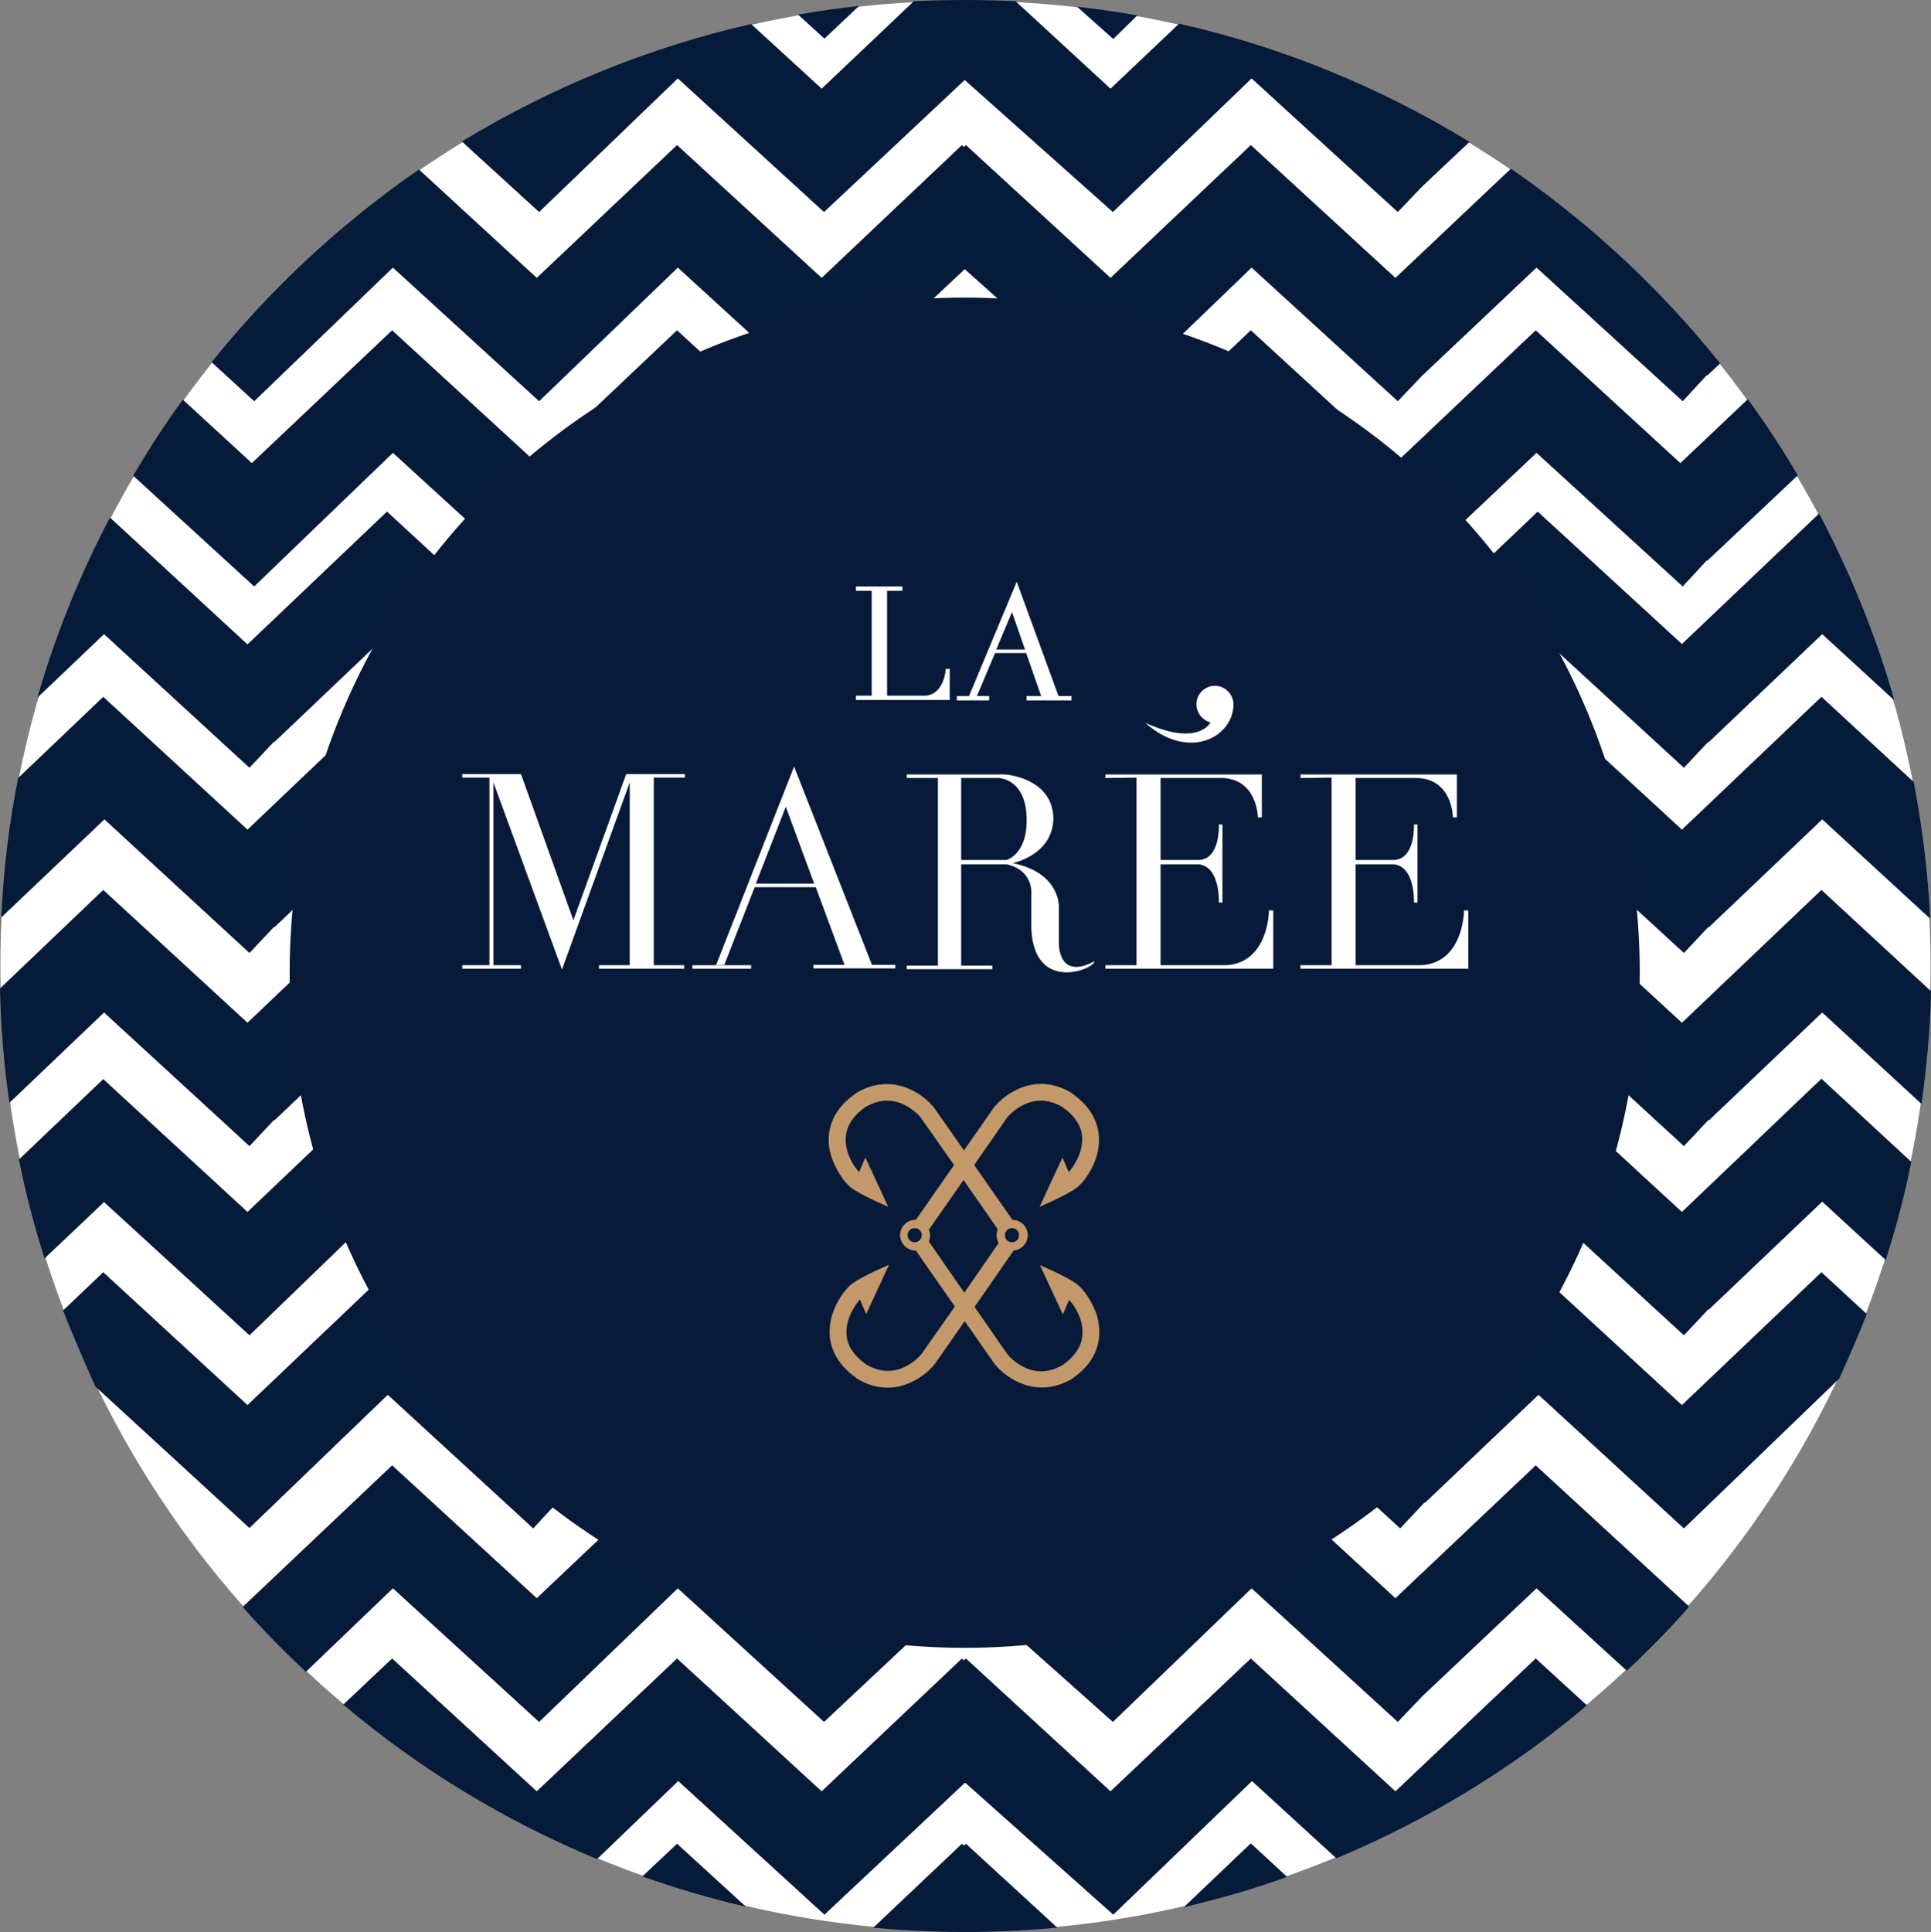
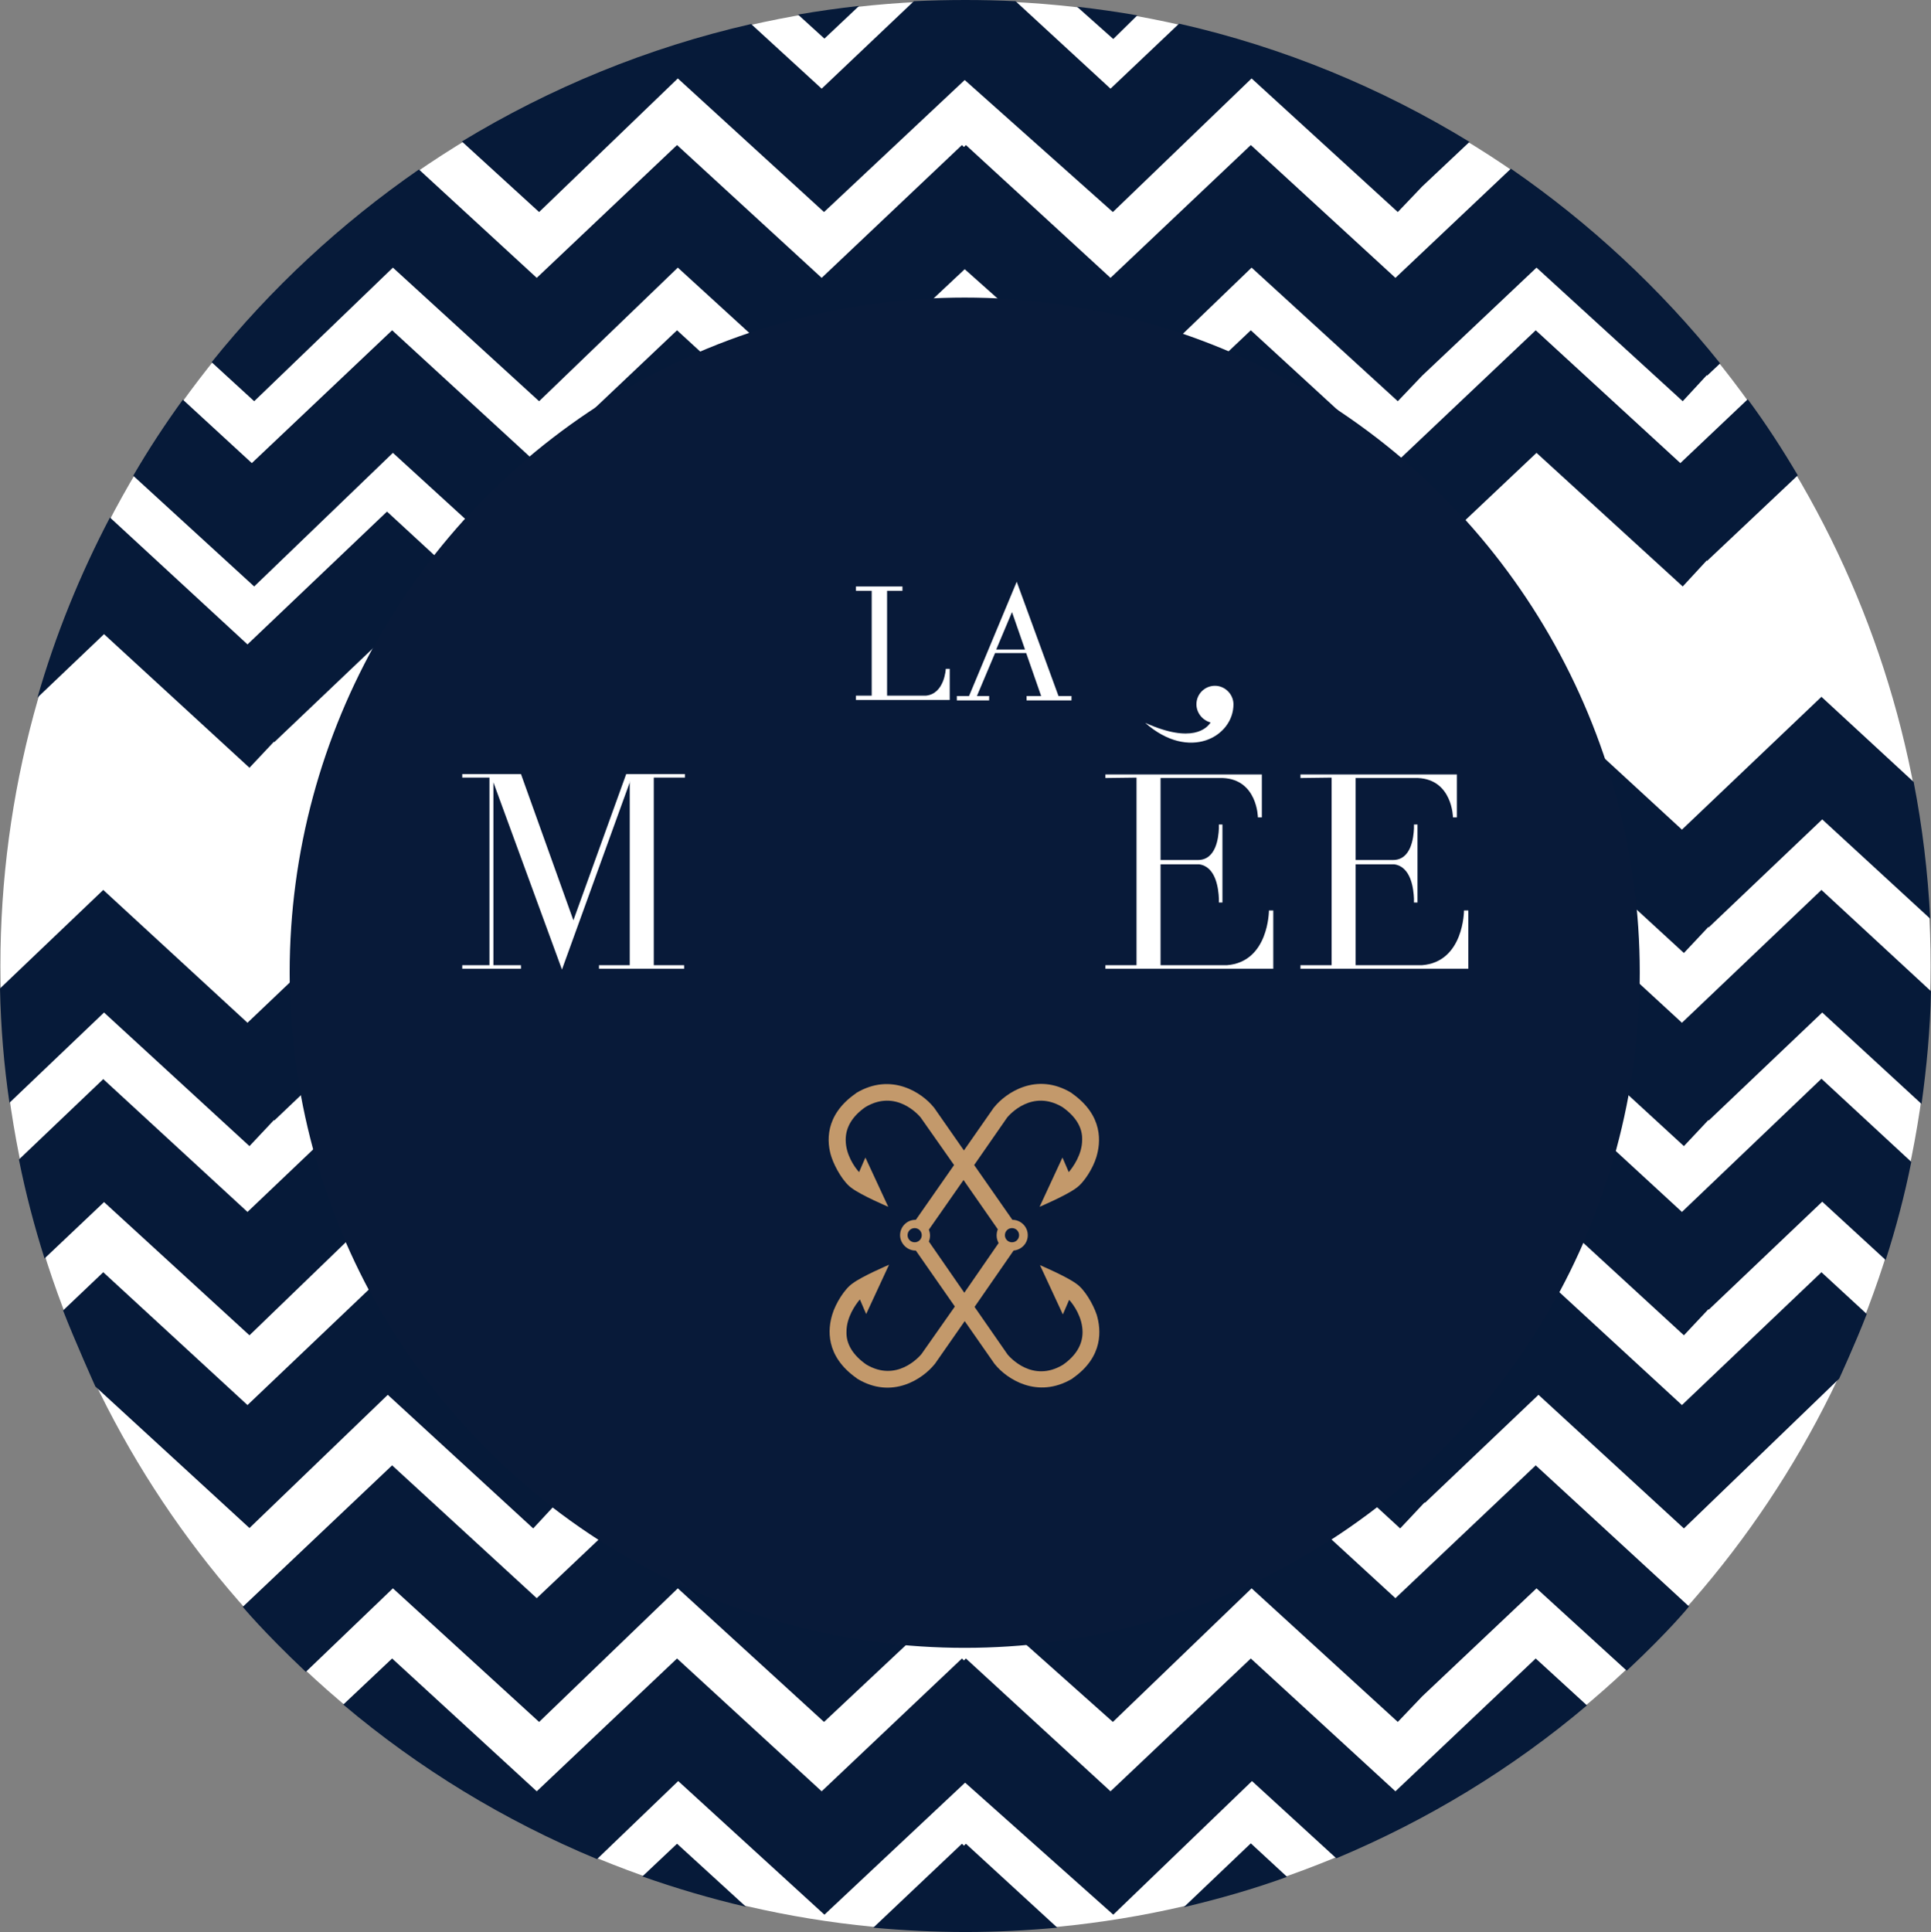
<svg xmlns="http://www.w3.org/2000/svg" version="1.1" id="Слой_1" x="0px" y="0px" viewBox="0 0 490 490.2" style="enable-background:new 0 0 490 490.2;" xml:space="preserve">
  <rect x="0" y="0" width="490" height="490.2" fill="#808080" stroke="none" />
  <style type="text/css">
	.st0{fill:#FFFFFF;}
	.st1{fill:#061A39;}
	.st2{fill:#081A39;}
	.st3{fill:#C3996B;}
</style>
  <circle class="st0" cx="245" cy="245.1" r="244.9" />
  <g id="Back">
</g>
  <g id="Font2">
</g>
  <g id="Font">
</g>
  <g>
    <g>
      <path class="st1" d="M98.4,353.9l36.9,33.9l15.4-16.6l-52.5-48.4l-35.4,33.7l-36.6-33.7L16,332.5c2.9,7.5,8.2,19.3,8.2,19.3    l39.1,35.9L98.4,353.9z" />
-       <path class="st1" d="M63.3,241.8l6.2-6.6l0.1,0.1l28.8-27.4l36.9,33.9l15.4-16.6l-52.5-48.4l-35.4,33.7l-36.6-33.7L4.6,197.4    c-2.3,11.5-3.7,23.3-4.3,35.4l26.2-24.9L63.3,241.8z" />
      <path class="st1" d="M426.8,210.5l-36.6-33.7L346,218.9l15.6,16.4l28.8-27.4l36.9,33.9l6.2-6.6l0.1,0.1l28.8-27.4l27.4,25.2    c-0.6-11.8-2-23.4-4.2-34.7l-23.4-21.6L426.8,210.5z" />
      <path class="st1" d="M63.3,290.8l6.2-6.6l0.1,0.1l28.8-27.4l36.9,33.9l15.4-16.6l-52.5-48.4l-35.4,33.7l-36.6-33.7L0,250.8    c0.2,9.8,1,19.5,2.4,29l24-22.9L63.3,290.8z" />
      <path class="st1" d="M462.2,225.8l-35.4,33.7l-36.6-33.7L346,267.9l15.6,16.4l28.8-27.4l36.9,33.9l6.2-6.6l0.1,0.1l28.8-27.4    l25.2,23.2c1.3-9.4,2.2-18.9,2.4-28.6L462.2,225.8z" />
      <path class="st1" d="M63.3,338.8l35.1-33.9l36.9,33.9l15.4-16.6l-52.5-48.4l-35.4,33.7l-36.6-33.7L4.8,294.2    c1.7,8.5,3.9,16.9,6.5,25.1L26.4,305L63.3,338.8z" />
      <path class="st1" d="M426.8,307.5l-36.6-33.7L346,315.9l15.6,16.4l28.8-27.4l36.9,33.9l6.2-6.6l0.1,0.1l28.8-27.4l16.1,14.8    c2.6-8.1,4.8-16.4,6.5-24.9l-22.8-21.1L426.8,307.5z" />
      <path class="st1" d="M426.8,356.5l-36.6-33.7l-35.4,33.7l-36.6-33.7l-35.4,33.7l-36.6-33.7L202,364.9l15.6,16.4l28.8-27.4    l36.9,33.9l6.2-6.6l0.1,0.1l28.8-27.4l36.9,33.9l6.2-6.6l0.1,0.1l28.8-27.4l36.9,33.9l39.4-38c0,0,4.1-8.9,7-16.4l-11.5-10.6    L426.8,356.5z" />
      <path class="st1" d="M389.7,371.8l-35.6,33.7l-36.7-33.7l-35.6,33.7l-36.7-33.7l-0.5,0.5l-0.5-0.5l-35.6,33.7l-36.7-33.7    l-35.6,33.7l-36.7-33.7l-37.9,35.9c0,0,5.2,6.3,16,16.5L99.7,403l37.1,33.9L172,403l37.1,33.9l35.7-33.5l37.6,33.5l35.2-33.9    l37.1,33.9l6.2-6.5l29-27.4l22.9,20.9c10.9-10.2,15.8-16.3,15.8-16.3L389.7,371.8z" />
      <path class="st1" d="M354.1,454.5l-36.7-33.7l-35.6,33.7l-36.7-33.7l-0.5,0.5l-0.5-0.5l-35.6,33.7l-36.7-33.7l-35.6,33.7    l-36.7-33.7l-12.4,11.7c19.2,16.2,40.8,29.4,64.4,39.2l20.6-19.8l37.1,33.9l35.7-33.5l37.6,33.5l35.2-33.9l21.4,19.6    c23.2-9.7,44.7-22.8,63.6-38.8l-13-11.9L354.1,454.5z" />
      <path class="st1" d="M244.6,468.3l-0.5-0.5l-22.5,21.3c7.7,0.7,15.5,1.1,23.4,1.1s15.6-0.4,23.3-1.1l-23.2-21.3L244.6,468.3z" />
      <path class="st1" d="M163,476.1c8.5,3,17.3,5.6,26.3,7.7l-17.5-16L163,476.1z" />
      <path class="st1" d="M300.4,483.9c8.9-2.1,17.7-4.6,26.2-7.7l-9.2-8.5L300.4,483.9z" />
      <path class="st1" d="M99.7,114.9l37.1,33.9l35.2-33.9l37.1,33.9l35.7-33.5l37.6,33.5l35.2-33.9l37.1,33.9l6.2-6.5l29-27.4    l37.1,33.9l6.1-6.6l0.1,0.1l23-21.7c-3.9-6.6-8.1-13.1-12.7-19.3l-17.1,16.2l-36.7-33.7l-35.6,33.7l-36.7-33.7l-35.6,33.7    l-36.7-33.7l-0.5,0.5l-0.5-0.5l-35.6,33.7l-36.7-33.7l-35.6,33.7L99.5,83.8l-35.6,33.7l-17.5-16.1c-4.5,6.2-8.7,12.6-12.6,19.3    l30.7,28.1L99.7,114.9z" />
      <path class="st1" d="M99.7,67.9l37.1,33.9L172,67.9l37.1,33.9l35.7-33.5l37.6,33.5l35.2-33.9l37.1,33.9l6.2-6.5l29-27.4l37.1,33.9    l6.1-6.6l0.1,0.1l3.3-3.1c-15.2-19-33.1-35.6-53.1-49.4l-29.3,27.7l-36.7-33.7l-35.6,33.7l-36.7-33.7l-0.5,0.5l-0.5-0.5    l-35.6,33.7l-36.7-33.7l-35.6,33.7L106.3,43C86.5,56.7,68.7,73.2,53.7,91.9l10.8,9.9L99.7,67.9z" />
      <path class="st1" d="M172,19.9l37.1,33.9l35.7-33.5l37.6,33.5l35.2-33.9l37.1,33.9l6.2-6.5l12-11.3c-22.4-13.7-47.2-24-73.7-30    l-17.4,16.5L257.7,0.3C253.5,0.1,249.3,0,245,0c-4.4,0-8.8,0.1-13.1,0.3l-23.4,22.2L190.6,6.1c-26.3,6-51,16.2-73.4,29.8    l19.6,17.9L172,19.9z" />
      <path class="st1" d="M218,1.5c-5.2,0.6-10.4,1.3-15.5,2.2l6.7,6.1L218,1.5z" />
      <path class="st1" d="M288.6,3.9c-5.1-0.9-10.2-1.6-15.3-2.2l9.2,8.2L288.6,3.9z" />
      <path class="st1" d="M63.3,194.8l6.2-6.6l0.1,0.1l28.8-27.4l36.9,33.9l15.4-16.6l-52.5-48.4l-35.4,33.7l-34.9-32.2    C20.3,145.8,14.1,161,9.5,177l16.9-16.1L63.3,194.8z" />
-       <path class="st1" d="M390.2,129.8L346,171.9l15.6,16.4l28.8-27.4l36.9,33.9l6.2-6.6l0.1,0.1l28.8-27.4l18.3,16.8    c-4.7-16.6-11.2-32.4-19.1-47.4l-34.8,33.1L390.2,129.8z" />
    </g>
    <circle class="st2" cx="244.8" cy="246.8" r="171.3" />
    <polygon class="st0" points="173.8,197.3 173.8,196.4 158.9,196.4 145.5,233.5 132.2,196.4 124.7,196.4 117.3,196.4 117.3,197.3    124.2,197.3 124.2,244.9 117.3,244.9 117.3,245.8 132.2,245.8 132.2,244.9 125.2,244.9 125.2,198.5 142.6,246 159.8,198.5    159.7,198.3 159.8,198.3 159.8,198.5 159.8,244.9 152,244.9 152,245.8 173.6,245.8 173.6,244.9 165.9,244.9 165.9,197.3  " />
    <g>
-       <polygon class="st0" points="175.7,245.8 190.6,245.8 190.6,244.9 181.7,244.9 175.7,244.9   " />
-       <path class="st0" d="M221.3,244.9l-19.8-50.4l-19.8,50.4l2.1-0.1l7.7-19.7H207l7.3,19.7h-7.9v0.9h20.8v-0.9h-5.9L221.3,244.9    L221.3,244.9z M191.8,224.2l7.6-19.5l7.2,19.5H191.8z" />
-     </g>
+       </g>
    <path class="st0" d="M288.4,197.3v47.6h-7.9v0.9H322h1.1v-0.9V231H322c0,0,0,13.1-10.7,13.9h-16.8v-25.6h9.8c4.3,0.6,4.9,6.3,5,8.7   v1l0,0l0,0l0,0h0.9v-19.8h-0.9v1c-0.1,2.3-0.7,8-5.3,8h-9.5v-20.8h15.8c8.8,0.4,8.9,10,8.9,10h1v-10v-0.9h-1h-38.7v0.9L288.4,197.3   L288.4,197.3z" />
    <path class="st0" d="M337.9,197.3v47.6H330v0.9h41.5h1.1v-0.9V231h-1.1c0,0,0,13.1-10.7,13.9H344v-25.6h9.8c4.3,0.6,4.9,6.3,5,8.7   v1l0,0l0,0l0,0h0.9v-19.8h-0.9v1c-0.1,2.3-0.7,8-5.3,8H344v-20.8h15.8c8.8,0.4,8.9,10,8.9,10h1v-10v-0.9h-1H330v0.9L337.9,197.3   L337.9,197.3z" />
-     <path class="st0" d="M277.7,243.9c-8.4,4.5-9-2.9-9-4.5v-9.2c0,0,0.5-8.7-11.7-11.2c3.2-0.8,10.3-3.6,10.3-11.6   c-0.4-9.3-10.2-10.7-12.2-10.9l0,0h-25v0.9h7.9V245h-7.9v0.9h21.7V245h-7.9v-25.7h11.6c6.9,1.6,6.2,7.6,6.2,7.6v8.7   C262.4,252.2,277.9,245.8,277.7,243.9z M243.9,218.2v-20.8h9.6c0,0,6.8,0.2,7,10.1c0.3,9.3-5.1,10.7-5.1,10.7H243.9z" />
    <path class="st0" d="M308.3,174c-2.6,0-4.7,2.1-4.7,4.7c0,2.2,1.6,4.1,3.6,4.6c-0.9,1.4-4.6,5.5-16.6,0.1   c11.2,9.9,22.4,3.5,22.4-4.7C313,176.2,310.9,174,308.3,174z" />
    <path class="st0" d="M241,169.7h-1c0,0-0.3,6.3-5,6.8h-9.9v-26.6h3.9v-1.1h-3.9h-3.9h-4v1.1h4v26.6h-4v1.1h4h3.9H240h1v-1.1V169.7z   " />
    <path class="st0" d="M258,147.6l-12.1,29h-3.1v1.1h8.2v-1.1h-3.1l4.6-10.9h7.9l3.8,10.9h-3.7v1.1h11.4v-1.1h-3.3L258,147.6z    M252.8,164.8l4-9.5l3.3,9.5H252.8z" />
    <path class="st3" d="M278.3,333.6c-0.9-2.7-3.1-6.5-5.2-7.9l0,0c-2.4-1.8-9.2-4.7-9.2-4.7l5.8,12.5c0,0,0.8-1.8,1.6-3.7   c1.2,1.3,3.4,4.5,3.4,8.2c0,3.2-1.7,6-5,8.3c-7.7,4.6-13.4-1.9-14-2.6l-8.4-12.1l9.9-14.3c2-0.2,3.6-1.8,3.6-3.9   c0-2.2-1.8-3.9-3.9-3.9l0,0l-9.7-13.9l8.4-12.1c0.6-0.7,6.3-7.2,14-2.6c3.4,2.4,5.1,5.2,5,8.3c0,3.7-2.3,6.9-3.4,8.2   c-0.8-1.9-1.6-3.7-1.6-3.7l-5.8,12.5c0,0,6.8-2.9,9.2-4.7l0,0c2.1-1.4,4.4-5.2,5.2-7.9c1.1-3.6,1.9-10.5-6.2-16.2l-0.1-0.1   c-8.9-5.4-16.7,0-19.6,3.6l-0.1,0.1l-7.6,10.9L237,281l-0.1-0.1c-2.9-3.6-10.7-8.9-19.6-3.6l-0.1,0.1c-8.1,5.6-7.4,12.6-6.2,16.2   c0.9,2.7,3.1,6.5,5.2,7.9l0,0c2.4,1.8,9.2,4.7,9.2,4.7l-5.8-12.5c0,0-0.8,1.8-1.6,3.7c-1.2-1.3-3.4-4.5-3.4-8.2c0-3.2,1.7-6,5-8.3   c7.7-4.6,13.4,1.9,14,2.6l8.5,12.1l-9.7,13.9h-0.1c-2.2,0-3.9,1.8-3.9,3.9s1.8,3.9,3.9,3.9h0.1l9.9,14.2l-8.5,12.1   c-0.6,0.7-6.3,7.2-14,2.6c-3.4-2.4-5.1-5.2-5-8.3c0-3.7,2.3-6.9,3.4-8.2c0.8,1.9,1.6,3.7,1.6,3.7l5.8-12.5c0,0-6.8,2.9-9.2,4.7l0,0   c-2.1,1.4-4.4,5.2-5.2,7.9c-1.1,3.6-1.9,10.5,6.2,16.2l0.1,0.1c8.9,5.4,16.7,0,19.6-3.6l0.1-0.1l7.6-10.9l7.6,10.9l0.1,0.1   c2.9,3.6,10.7,8.9,19.6,3.6l0.1-0.1C280.1,344.2,279.4,337.3,278.3,333.6z M258.6,313.4c0,1-0.8,1.8-1.8,1.8s-1.8-0.8-1.8-1.8   s0.8-1.8,1.8-1.8C257.8,311.6,258.6,312.4,258.6,313.4z M230.3,313.4c0-1,0.8-1.8,1.8-1.8s1.8,0.8,1.8,1.8s-0.8,1.8-1.8,1.8   S230.3,314.4,230.3,313.4z M235.7,315c0.2-0.5,0.3-1,0.3-1.5s-0.1-1-0.3-1.5l8.8-12.6l8.7,12.5c-0.2,0.5-0.3,1-0.3,1.6   c0,0.7,0.2,1.3,0.5,1.9l-8.7,12.6L235.7,315z" />
  </g>
</svg>